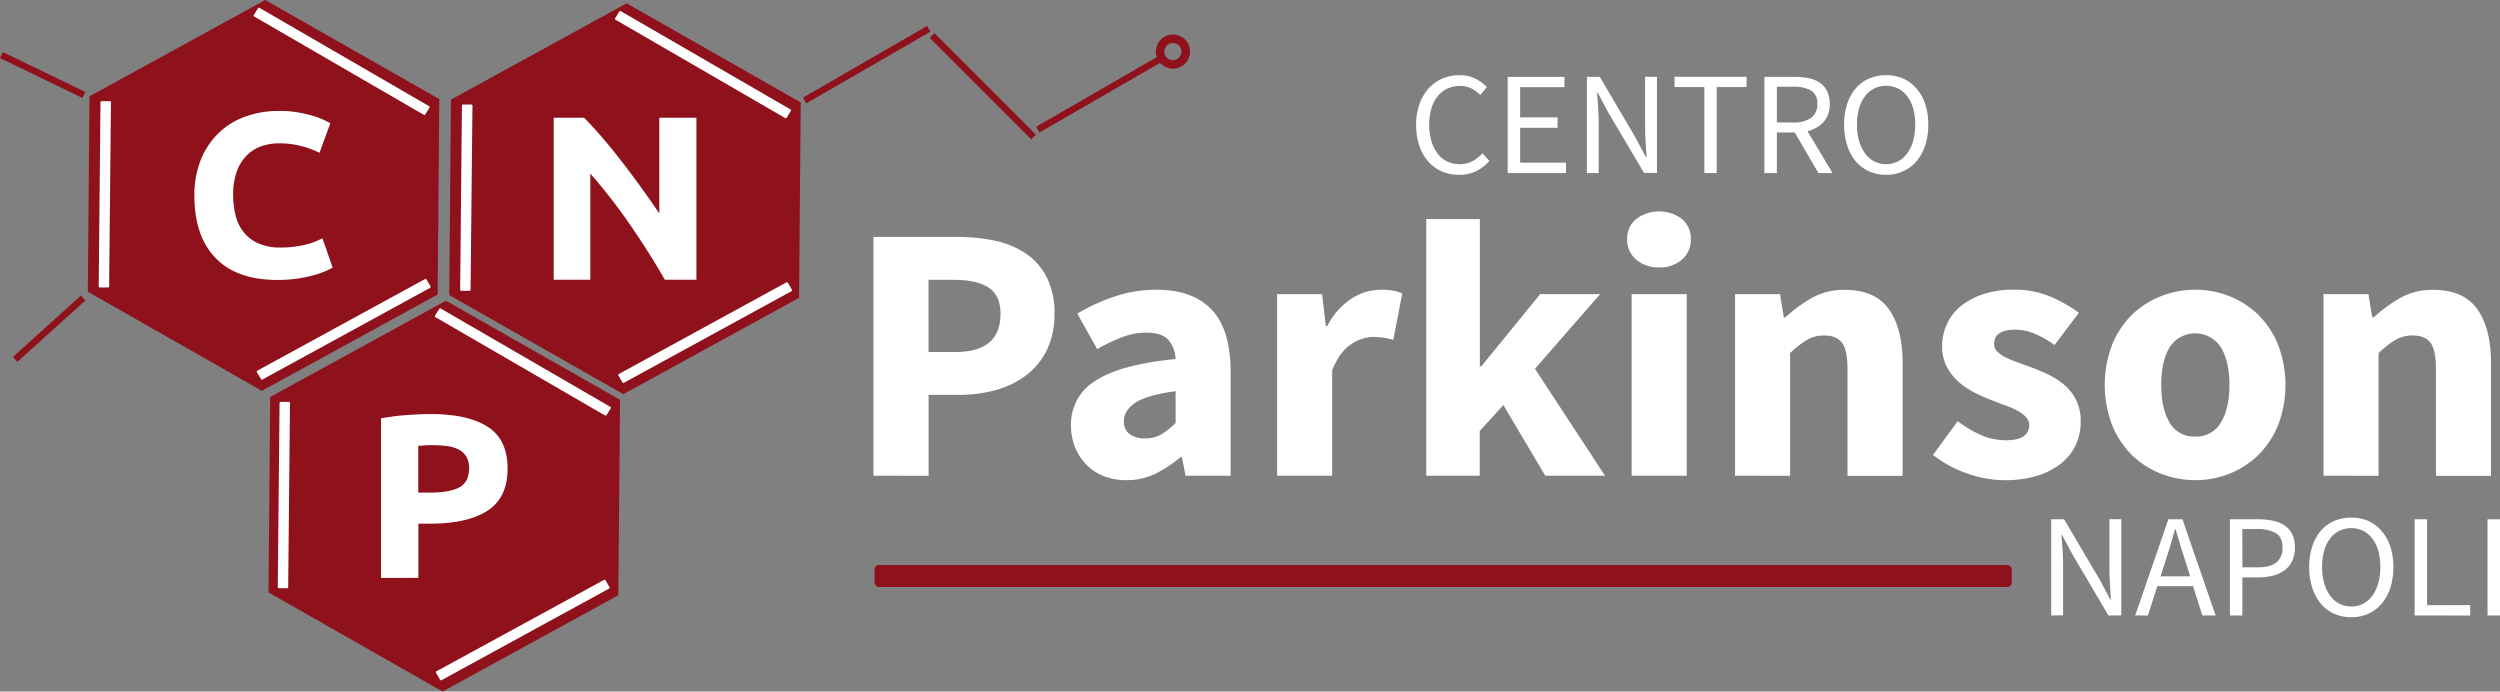
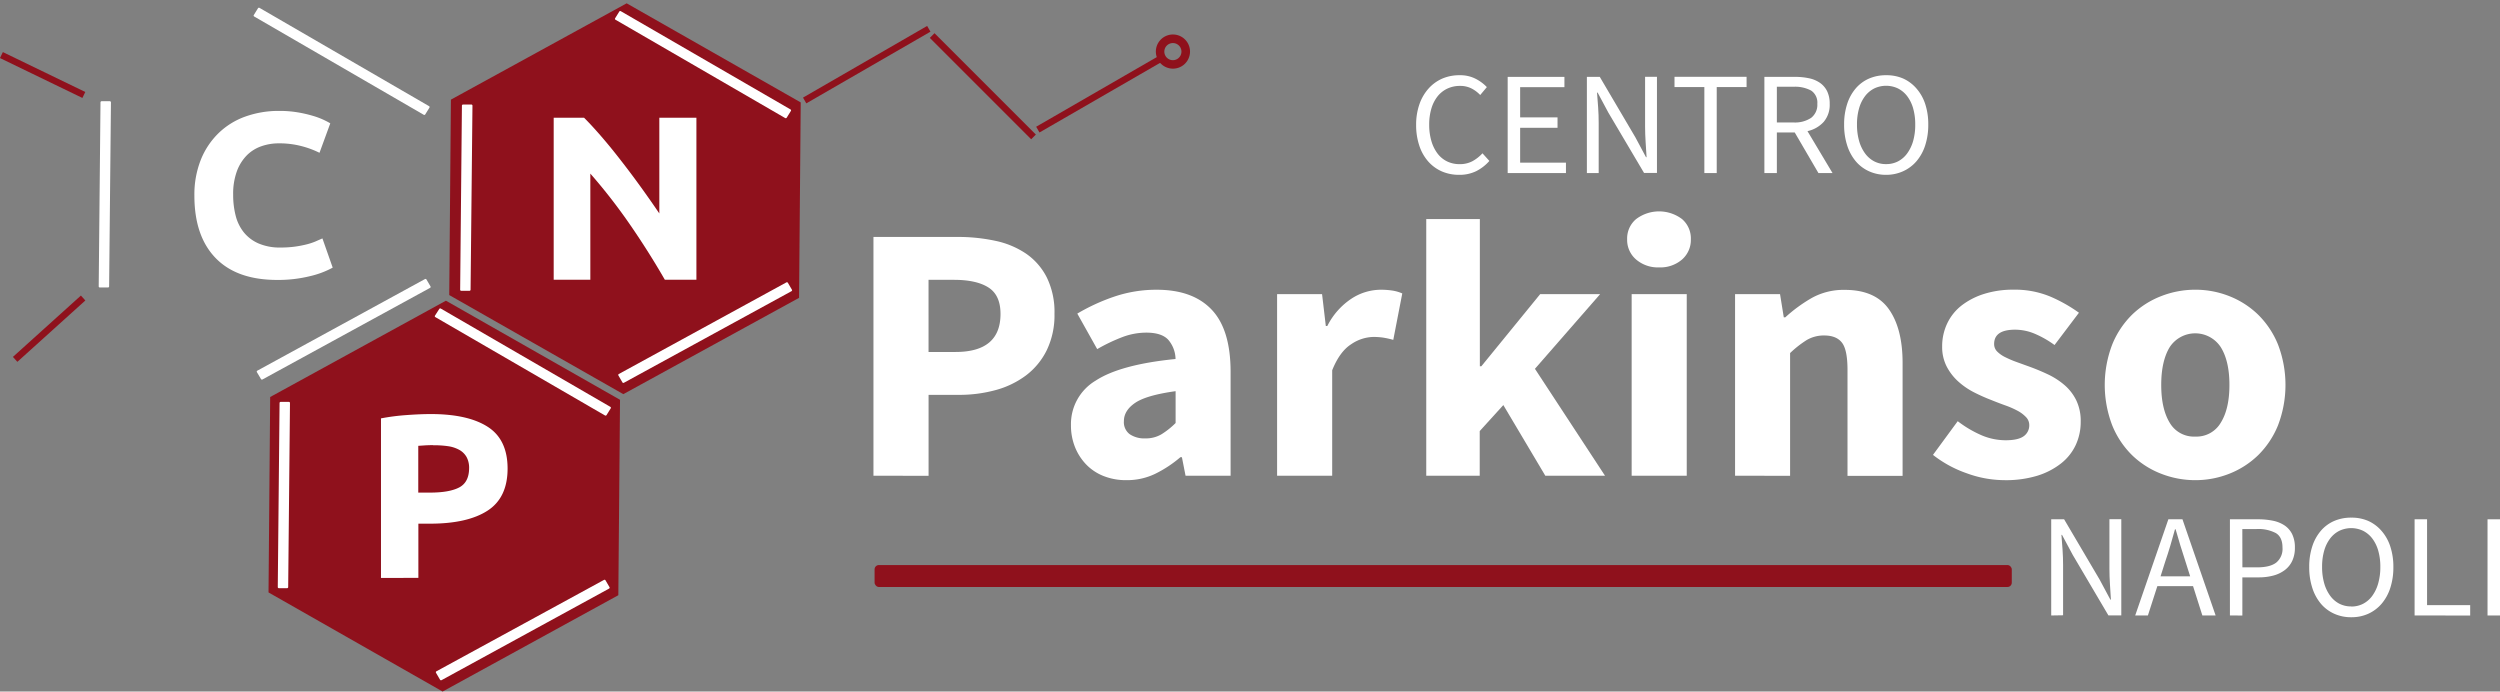
<svg xmlns="http://www.w3.org/2000/svg" id="Livello_1" data-name="Livello 1" viewBox="0 0 753.76 208.5">
  <rect x="0" y="0" width="753.76" height="208.5" fill="#808080" stroke="none" />
  <defs>
    <style>.cls-1{fill:#8f111c;}.cls-2{fill:#fff;}</style>
  </defs>
  <title>logowhite</title>
  <rect class="cls-1" x="122.6" y="34.77" width="27.61" height="2" transform="translate(-94.34 -69.01) rotate(25.83)" />
  <rect class="cls-1" x="363.26" y="31.65" width="43.22" height="2" transform="translate(-88.31 183.65) rotate(-30)" />
  <rect class="cls-1" x="398.27" y="38.16" width="43.22" height="2" transform="translate(27.12 -298.59) rotate(45)" />
  <rect class="cls-1" x="433.56" y="40.43" width="43.22" height="2" transform="translate(-83.28 219.98) rotate(-30)" />
  <rect class="cls-1" x="124.55" y="111.26" width="27.61" height="2" transform="translate(-163.11 108.44) rotate(-42.06)" />
  <path class="cls-2" d="M563.5,65.87a12.87,12.87,0,0,1-5.16-1,11.76,11.76,0,0,1-4.1-2.94,13.55,13.55,0,0,1-2.72-4.73,19.3,19.3,0,0,1-1-6.35,18.58,18.58,0,0,1,1-6.28,13.9,13.9,0,0,1,2.76-4.73,12,12,0,0,1,4.16-3,13.08,13.08,0,0,1,5.25-1,10.12,10.12,0,0,1,4.78,1.08,12.47,12.47,0,0,1,3.37,2.5l-2,2.39a9.66,9.66,0,0,0-2.67-2,7.45,7.45,0,0,0-3.4-.75,8.84,8.84,0,0,0-3.85.82A8.29,8.29,0,0,0,557,42.19a10.87,10.87,0,0,0-1.88,3.69,16.75,16.75,0,0,0-.66,4.87,17.13,17.13,0,0,0,.66,4.93,11.6,11.6,0,0,0,1.83,3.74,8.06,8.06,0,0,0,2.87,2.39,8.5,8.5,0,0,0,3.82.84,8,8,0,0,0,3.8-.86,11.8,11.8,0,0,0,3.08-2.41l2.08,2.3a13.15,13.15,0,0,1-4,3.1A11.33,11.33,0,0,1,563.5,65.87Z" transform="translate(-123.55 -13.16)" />
  <path class="cls-2" d="M578.12,65.34v-29h17.11v3.1H581.88v9.11h11.27v3.14H581.88V62.2h13.81v3.14Z" transform="translate(-123.55 -13.16)" />
  <path class="cls-2" d="M602,65.34v-29h3.89l10.73,18.22,3.21,6H620q-.14-2.21-.29-4.58t-.16-4.67v-15h3.58v29h-3.89L608.45,47.07l-3.21-6h-.18q.18,2.21.34,4.49t.16,4.58V65.34Z" transform="translate(-123.55 -13.16)" />
  <path class="cls-2" d="M637.42,65.34V39.42h-9v-3.1h21.73v3.1h-9V65.34Z" transform="translate(-123.55 -13.16)" />
  <path class="cls-2" d="M655.52,65.34v-29h9.28a19.66,19.66,0,0,1,4.19.42,9,9,0,0,1,3.3,1.39,6.66,6.66,0,0,1,2.15,2.52,8.49,8.49,0,0,1,.77,3.8,7.88,7.88,0,0,1-1.81,5.44,9.29,9.29,0,0,1-4.89,2.79l7.56,12.65h-4.25l-7.15-12.25h-5.39V65.34Zm3.76-15.26h5a8.78,8.78,0,0,0,5.34-1.39,4.94,4.94,0,0,0,1.86-4.22,4.35,4.35,0,0,0-1.86-4,10.21,10.21,0,0,0-5.34-1.15h-5Z" transform="translate(-123.55 -13.16)" />
  <path class="cls-2" d="M692.23,65.87a12.25,12.25,0,0,1-5.14-1.06,11.4,11.4,0,0,1-4-3,14.08,14.08,0,0,1-2.6-4.78,20,20,0,0,1-.93-6.3,19.62,19.62,0,0,1,.93-6.26,13.65,13.65,0,0,1,2.6-4.69,11.16,11.16,0,0,1,4-2.94,12.71,12.71,0,0,1,5.14-1,12.49,12.49,0,0,1,5.14,1,11.63,11.63,0,0,1,4,3A13.48,13.48,0,0,1,704,44.49a19.48,19.48,0,0,1,.93,6.21A20,20,0,0,1,704,57a13.89,13.89,0,0,1-2.63,4.78,11.63,11.63,0,0,1-4,3A12.26,12.26,0,0,1,692.23,65.87Zm0-3.23a7.65,7.65,0,0,0,3.6-.84,8,8,0,0,0,2.76-2.41,11.85,11.85,0,0,0,1.79-3.76A17.73,17.73,0,0,0,701,50.7a17.32,17.32,0,0,0-.63-4.87,11.08,11.08,0,0,0-1.79-3.67,8.09,8.09,0,0,0-2.76-2.32,8.32,8.32,0,0,0-7.2,0,8.08,8.08,0,0,0-2.76,2.32,11.06,11.06,0,0,0-1.79,3.67,17.31,17.31,0,0,0-.63,4.87,17.71,17.71,0,0,0,.63,4.93,11.83,11.83,0,0,0,1.79,3.76,8,8,0,0,0,2.76,2.41A7.64,7.64,0,0,0,692.23,62.64Z" transform="translate(-123.55 -13.16)" />
  <path class="cls-2" d="M742,198.73v-29h3.89l10.73,18.22,3.21,6H760q-.14-2.21-.29-4.58t-.16-4.67v-15h3.58v29h-3.89l-10.77-18.27-3.21-6h-.18q.18,2.21.34,4.49t.16,4.58v15.17Z" transform="translate(-123.55 -13.16)" />
  <path class="cls-2" d="M767.32,198.73l10-29h4.25l10,29h-4l-2.81-8.85H774l-2.85,8.85Zm9.05-16.23-1.4,4.42h8.92l-1.4-4.42q-.81-2.43-1.54-4.84t-1.45-4.93h-.18q-.68,2.52-1.4,4.93T776.37,182.5Z" transform="translate(-123.55 -13.16)" />
  <path class="cls-2" d="M795.88,198.73v-29h8.46a21.75,21.75,0,0,1,4.55.44,9.76,9.76,0,0,1,3.51,1.44,6.82,6.82,0,0,1,2.26,2.63,9,9,0,0,1,.81,4,9.26,9.26,0,0,1-.79,4,7.44,7.44,0,0,1-2.24,2.79,10,10,0,0,1-3.46,1.66,16.81,16.81,0,0,1-4.46.55h-4.89v11.5Zm3.76-14.51h4.44q3.89,0,5.77-1.44a5.34,5.34,0,0,0,1.88-4.53q0-3.14-2-4.36a11.32,11.32,0,0,0-5.86-1.22h-4.25Z" transform="translate(-123.55 -13.16)" />
  <path class="cls-2" d="M832.46,199.26a12.25,12.25,0,0,1-5.14-1.06,11.4,11.4,0,0,1-4-3,14.08,14.08,0,0,1-2.6-4.78,20,20,0,0,1-.93-6.3,19.62,19.62,0,0,1,.93-6.26,13.65,13.65,0,0,1,2.6-4.69,11.16,11.16,0,0,1,4-2.94,12.71,12.71,0,0,1,5.14-1,12.49,12.49,0,0,1,5.14,1,11.63,11.63,0,0,1,4,3,13.48,13.48,0,0,1,2.63,4.69,19.48,19.48,0,0,1,.93,6.21,20,20,0,0,1-.93,6.3,13.89,13.89,0,0,1-2.63,4.78,11.63,11.63,0,0,1-4,3A12.26,12.26,0,0,1,832.46,199.26Zm0-3.23a7.65,7.65,0,0,0,3.6-.84,8,8,0,0,0,2.76-2.41A11.85,11.85,0,0,0,840.6,189a17.73,17.73,0,0,0,.63-4.93,17.32,17.32,0,0,0-.63-4.87,11.08,11.08,0,0,0-1.79-3.67,8.09,8.09,0,0,0-2.76-2.32,8.32,8.32,0,0,0-7.2,0,8.08,8.08,0,0,0-2.76,2.32,11.06,11.06,0,0,0-1.79,3.67,17.31,17.31,0,0,0-.63,4.87,17.71,17.71,0,0,0,.63,4.93,11.83,11.83,0,0,0,1.79,3.76,8,8,0,0,0,2.76,2.41A7.64,7.64,0,0,0,832.46,196Z" transform="translate(-123.55 -13.16)" />
  <path class="cls-2" d="M851.56,198.73v-29h3.76v25.87h13v3.14Z" transform="translate(-123.55 -13.16)" />
  <path class="cls-2" d="M873.55,198.73v-29h3.76v29Z" transform="translate(-123.55 -13.16)" />
  <path class="cls-2" d="M386.9,156.6v-72h25.31a53.47,53.47,0,0,1,11.41,1.16,26.09,26.09,0,0,1,9.27,3.86,19.26,19.26,0,0,1,6.27,7.18,23.69,23.69,0,0,1,2.32,11,24.2,24.2,0,0,1-2.32,10.93,21.3,21.3,0,0,1-6.27,7.62,27,27,0,0,1-9.15,4.42,41.42,41.42,0,0,1-11.07,1.44h-9.15v24.4Zm16.61-37.32h8.14q13.56,0,13.56-11.48,0-5.63-3.62-7.95t-10.4-2.32h-7.68Z" transform="translate(-123.55 -13.16)" />
  <path class="cls-2" d="M463.17,157.93a18.25,18.25,0,0,1-6.95-1.27,14.86,14.86,0,0,1-5.25-3.53,16.28,16.28,0,0,1-3.33-5.24,17.46,17.46,0,0,1-1.19-6.51,15.25,15.25,0,0,1,7.46-13.47q7.46-4.86,24.07-6.51a9.13,9.13,0,0,0-2.2-5.8q-2-2.15-6.61-2.15a20.42,20.42,0,0,0-7.18,1.33,52.63,52.63,0,0,0-7.63,3.64l-6-10.71a59.46,59.46,0,0,1,11.36-5.19,39.41,39.41,0,0,1,12.6-2q10.85,0,16.55,6t5.71,18.71V156.6H481L479.9,151h-.45a35.92,35.92,0,0,1-7.57,5A19.58,19.58,0,0,1,463.17,157.93Zm5.65-12.59a9.3,9.3,0,0,0,4.86-1.21A23.57,23.57,0,0,0,478,140.7V131.1q-8.81,1.22-12.2,3.53t-3.39,5.52a4.51,4.51,0,0,0,1.75,3.92A7.82,7.82,0,0,0,468.82,145.34Z" transform="translate(-123.55 -13.16)" />
  <path class="cls-2" d="M508.6,156.6V101.84h13.56l1.13,9.61h.45a21.34,21.34,0,0,1,7.34-8.28,16.23,16.23,0,0,1,8.59-2.65,22.66,22.66,0,0,1,3.9.28,12.18,12.18,0,0,1,2.77.83l-2.71,14a28,28,0,0,0-2.94-.66,20,20,0,0,0-3.16-.22,12.31,12.31,0,0,0-6.61,2.21q-3.45,2.21-5.71,7.84v31.8Z" transform="translate(-123.55 -13.16)" />
  <path class="cls-2" d="M553.57,156.6V79.21h16.16v44.38h.45l17.74-21.75H606l-19.66,22.52,21.13,32.24h-18l-12.66-21.31-7.12,7.84V156.6Z" transform="translate(-123.55 -13.16)" />
  <path class="cls-2" d="M623.74,93.78a10.08,10.08,0,0,1-6.89-2.37,7.77,7.77,0,0,1-2.71-6.13,7.61,7.61,0,0,1,2.71-6.07,11.49,11.49,0,0,1,13.84,0,7.68,7.68,0,0,1,2.66,6.07,7.84,7.84,0,0,1-2.66,6.13A10,10,0,0,1,623.74,93.78ZM615.5,156.6V101.84h16.61V156.6Z" transform="translate(-123.55 -13.16)" />
  <path class="cls-2" d="M646.68,156.6V101.84h13.56l1.13,7h.45a45.08,45.08,0,0,1,7.91-5.8,19.73,19.73,0,0,1,10.06-2.48q9.15,0,13.28,5.85t4.12,16.23v34H680.58V124.69q0-6-1.64-8.17t-5.25-2.21a10.21,10.21,0,0,0-5.42,1.38,31.67,31.67,0,0,0-5,3.92v37Z" transform="translate(-123.55 -13.16)" />
  <path class="cls-2" d="M727.82,157.93a33.4,33.4,0,0,1-11.36-2.1,35.19,35.19,0,0,1-10.11-5.52l7.46-10.16a33.87,33.87,0,0,0,7.34,4.31,18.61,18.61,0,0,0,7.12,1.44q3.73,0,5.42-1.21a4,4,0,0,0,1.69-3.42,3.43,3.43,0,0,0-1-2.37,9.86,9.86,0,0,0-2.6-1.93,26.16,26.16,0,0,0-3.67-1.6q-2-.72-4.18-1.6a53.39,53.39,0,0,1-5.2-2.32,21.9,21.9,0,0,1-4.75-3.26,16,16,0,0,1-3.5-4.53,12.81,12.81,0,0,1-1.36-6,16,16,0,0,1,1.53-7,15,15,0,0,1,4.35-5.41,21.63,21.63,0,0,1,6.78-3.48,28.78,28.78,0,0,1,8.81-1.27,27.68,27.68,0,0,1,11.3,2.15,45.53,45.53,0,0,1,8.47,4.8L743,117.19a29.64,29.64,0,0,0-6-3.42,15.29,15.29,0,0,0-5.88-1.21q-6.33,0-6.33,4.31a3.14,3.14,0,0,0,.9,2.26,8.92,8.92,0,0,0,2.43,1.71,31.47,31.47,0,0,0,3.5,1.49l4.12,1.49q2.71,1,5.37,2.26a22.36,22.36,0,0,1,4.86,3.15,14.47,14.47,0,0,1,3.56,4.58,14.28,14.28,0,0,1,1.36,6.46,16.49,16.49,0,0,1-1.47,7,15.36,15.36,0,0,1-4.41,5.58,22.15,22.15,0,0,1-7.23,3.75A32.55,32.55,0,0,1,727.82,157.93Z" transform="translate(-123.55 -13.16)" />
  <path class="cls-2" d="M785.45,157.93A28.17,28.17,0,0,1,775.16,156a26.13,26.13,0,0,1-8.76-5.58,26.68,26.68,0,0,1-6-9,34.06,34.06,0,0,1,0-24.4,26.7,26.7,0,0,1,6-9,26.14,26.14,0,0,1,8.76-5.58,28.16,28.16,0,0,1,10.28-1.93,27.73,27.73,0,0,1,10.23,1.93,26.3,26.3,0,0,1,8.7,5.58,26.75,26.75,0,0,1,6,9,34.06,34.06,0,0,1,0,24.4,26.73,26.73,0,0,1-6,9,26.29,26.29,0,0,1-8.7,5.58A27.74,27.74,0,0,1,785.45,157.93Zm0-13.14a8.47,8.47,0,0,0,7.68-4.2q2.6-4.19,2.6-11.37t-2.6-11.37a9.19,9.19,0,0,0-15.42,0q-2.54,4.2-2.54,11.37t2.54,11.37A8.44,8.44,0,0,0,785.45,144.79Z" transform="translate(-123.55 -13.16)" />
-   <path class="cls-2" d="M824.09,156.6V101.84h13.56l1.13,7h.45a45.08,45.08,0,0,1,7.91-5.8,19.73,19.73,0,0,1,10.06-2.48q9.15,0,13.28,5.85t4.12,16.23v34H858V124.69q0-6-1.64-8.17t-5.25-2.21a10.21,10.21,0,0,0-5.42,1.38,31.67,31.67,0,0,0-5,3.92v37Z" transform="translate(-123.55 -13.16)" />
  <rect class="cls-1" x="263.69" y="170.36" width="342.87" height="6.62" rx="1.3" ry="1.3" />
  <polyline class="cls-1" points="186.94 120.54 134.45 90.66 81.46 119.7 80.96 178.62 133.45 208.5 186.43 179.46" />
  <path class="cls-2" d="M307.21,190.61l-50.53,27.62a.34.34,0,0,1-.45-.12L255,216a.32.32,0,0,1,.13-.44L305.66,188a.34.34,0,0,1,.45.12l1.22,2.09A.32.32,0,0,1,307.21,190.61Z" transform="translate(-123.55 -13.16)" />
  <path class="cls-2" d="M210.44,190.18a.33.33,0,0,1-.33.32l-2.48,0a.33.33,0,0,1-.33-.32l.54-55.53a.33.33,0,0,1,.33-.32l2.48,0a.33.33,0,0,1,.33.32Z" transform="translate(-123.55 -13.16)" />
  <path class="cls-2" d="M254.68,108.35,256,106.3a.34.34,0,0,1,.45-.11l51.13,29.64a.32.32,0,0,1,.11.44l-1.27,2.05a.34.34,0,0,1-.45.11l-51.13-29.64A.31.31,0,0,1,254.68,108.35Z" transform="translate(-123.55 -13.16)" />
  <path class="cls-2" d="M253.42,138q11.18,0,17.17,3.84t6,12.58q0,8.81-6.06,12.72t-17.31,3.91h-3.53v16.35H238.42V139.3a65.35,65.35,0,0,1,7.79-1Q250.32,138,253.42,138Zm.72,9.37q-1.23,0-2.42.07l-2.06.14v14.1h3.53q5.84,0,8.8-1.55t3-5.78a6.81,6.81,0,0,0-.76-3.38,5.69,5.69,0,0,0-2.16-2.15,9.92,9.92,0,0,0-3.43-1.13A28.94,28.94,0,0,0,254.14,147.41Z" transform="translate(-123.55 -13.16)" />
-   <polyline class="cls-1" points="132.45 29.88 79.96 0 26.98 29.04 26.48 87.96 78.96 117.84 131.95 88.8" />
  <path class="cls-2" d="M200.07,17.69l1.27-2.05a.34.34,0,0,1,.45-.11l51.13,29.64a.32.32,0,0,1,.11.44l-1.27,2.05a.34.34,0,0,1-.45.11L200.18,18.13A.31.31,0,0,1,200.07,17.69Z" transform="translate(-123.55 -13.16)" />
  <path class="cls-2" d="M156.45,99.52a.33.33,0,0,1-.33.32l-2.48,0a.33.33,0,0,1-.33-.32L153.85,44a.33.33,0,0,1,.33-.32l2.48,0A.33.33,0,0,1,157,44Z" transform="translate(-123.55 -13.16)" />
  <path class="cls-2" d="M253.22,99.95l-50.53,27.62a.34.34,0,0,1-.45-.12L201,125.36a.32.32,0,0,1,.13-.44L251.68,97.3a.34.34,0,0,1,.45.12l1.22,2.09A.32.32,0,0,1,253.22,99.95Z" transform="translate(-123.55 -13.16)" />
  <path class="cls-2" d="M207.12,97.56q-12.19,0-18.58-6.62t-6.38-18.82a28.35,28.35,0,0,1,1.95-10.82,23.25,23.25,0,0,1,5.34-8,22.38,22.38,0,0,1,8.08-5A29.76,29.76,0,0,1,207.7,46.6a33.4,33.4,0,0,1,5.77.46A38.47,38.47,0,0,1,218,48.12a22.71,22.71,0,0,1,3.25,1.23q1.3.63,1.88,1l-3.25,8.88a27.62,27.62,0,0,0-5.37-2,26.23,26.23,0,0,0-7-.85,15.71,15.71,0,0,0-5.09.85,11.55,11.55,0,0,0-4.4,2.71A13.47,13.47,0,0,0,195,64.71a19.83,19.83,0,0,0-1.15,7.19,25.1,25.1,0,0,0,.76,6.31,13.25,13.25,0,0,0,2.45,5,11.72,11.72,0,0,0,4.44,3.35,16.09,16.09,0,0,0,6.64,1.23,30.92,30.92,0,0,0,4.4-.28,33.35,33.35,0,0,0,3.46-.67,18.34,18.34,0,0,0,2.67-.88l2.09-.92,3.1,8.81a26.66,26.66,0,0,1-6.71,2.54A40,40,0,0,1,207.12,97.56Z" transform="translate(-123.55 -13.16)" />
  <polyline class="cls-1" points="241.42 30.88 188.94 1 135.95 30.04 135.45 88.96 187.93 118.84 240.92 89.8" />
  <path class="cls-2" d="M309,18.69l1.27-2.05a.34.34,0,0,1,.45-.11L361.9,46.16a.32.32,0,0,1,.11.44l-1.27,2.05a.34.34,0,0,1-.45.11L309.16,19.13A.31.31,0,0,1,309,18.69Z" transform="translate(-123.55 -13.16)" />
  <path class="cls-2" d="M265.43,100.52a.33.33,0,0,1-.33.32l-2.48,0a.33.33,0,0,1-.33-.32L262.82,45a.33.33,0,0,1,.33-.32l2.48,0A.33.33,0,0,1,266,45Z" transform="translate(-123.55 -13.16)" />
  <path class="cls-2" d="M362.19,100.95l-50.53,27.62a.34.34,0,0,1-.45-.12L310,126.36a.32.32,0,0,1,.13-.44L360.65,98.3a.34.34,0,0,1,.45.12l1.22,2.09A.32.32,0,0,1,362.19,100.95Z" transform="translate(-123.55 -13.16)" />
  <path class="cls-2" d="M324,97.5q-4.83-8.39-10.46-16.56a168.83,168.83,0,0,0-12-15.44v32H290.49V48.66h9.16Q302,51,304.91,54.37t5.88,7.22q3,3.84,6,8t5.55,7.93V48.66h11.18V97.5Z" transform="translate(-123.55 -13.16)" />
  <path class="cls-1" d="M473.74,24.89a5.15,5.15,0,1,0,7.28.37A5.15,5.15,0,0,0,473.74,24.89Zm5.18,5.74A2.58,2.58,0,1,1,479.1,27,2.58,2.58,0,0,1,478.92,30.63Z" transform="translate(-123.55 -13.16)" />
</svg>